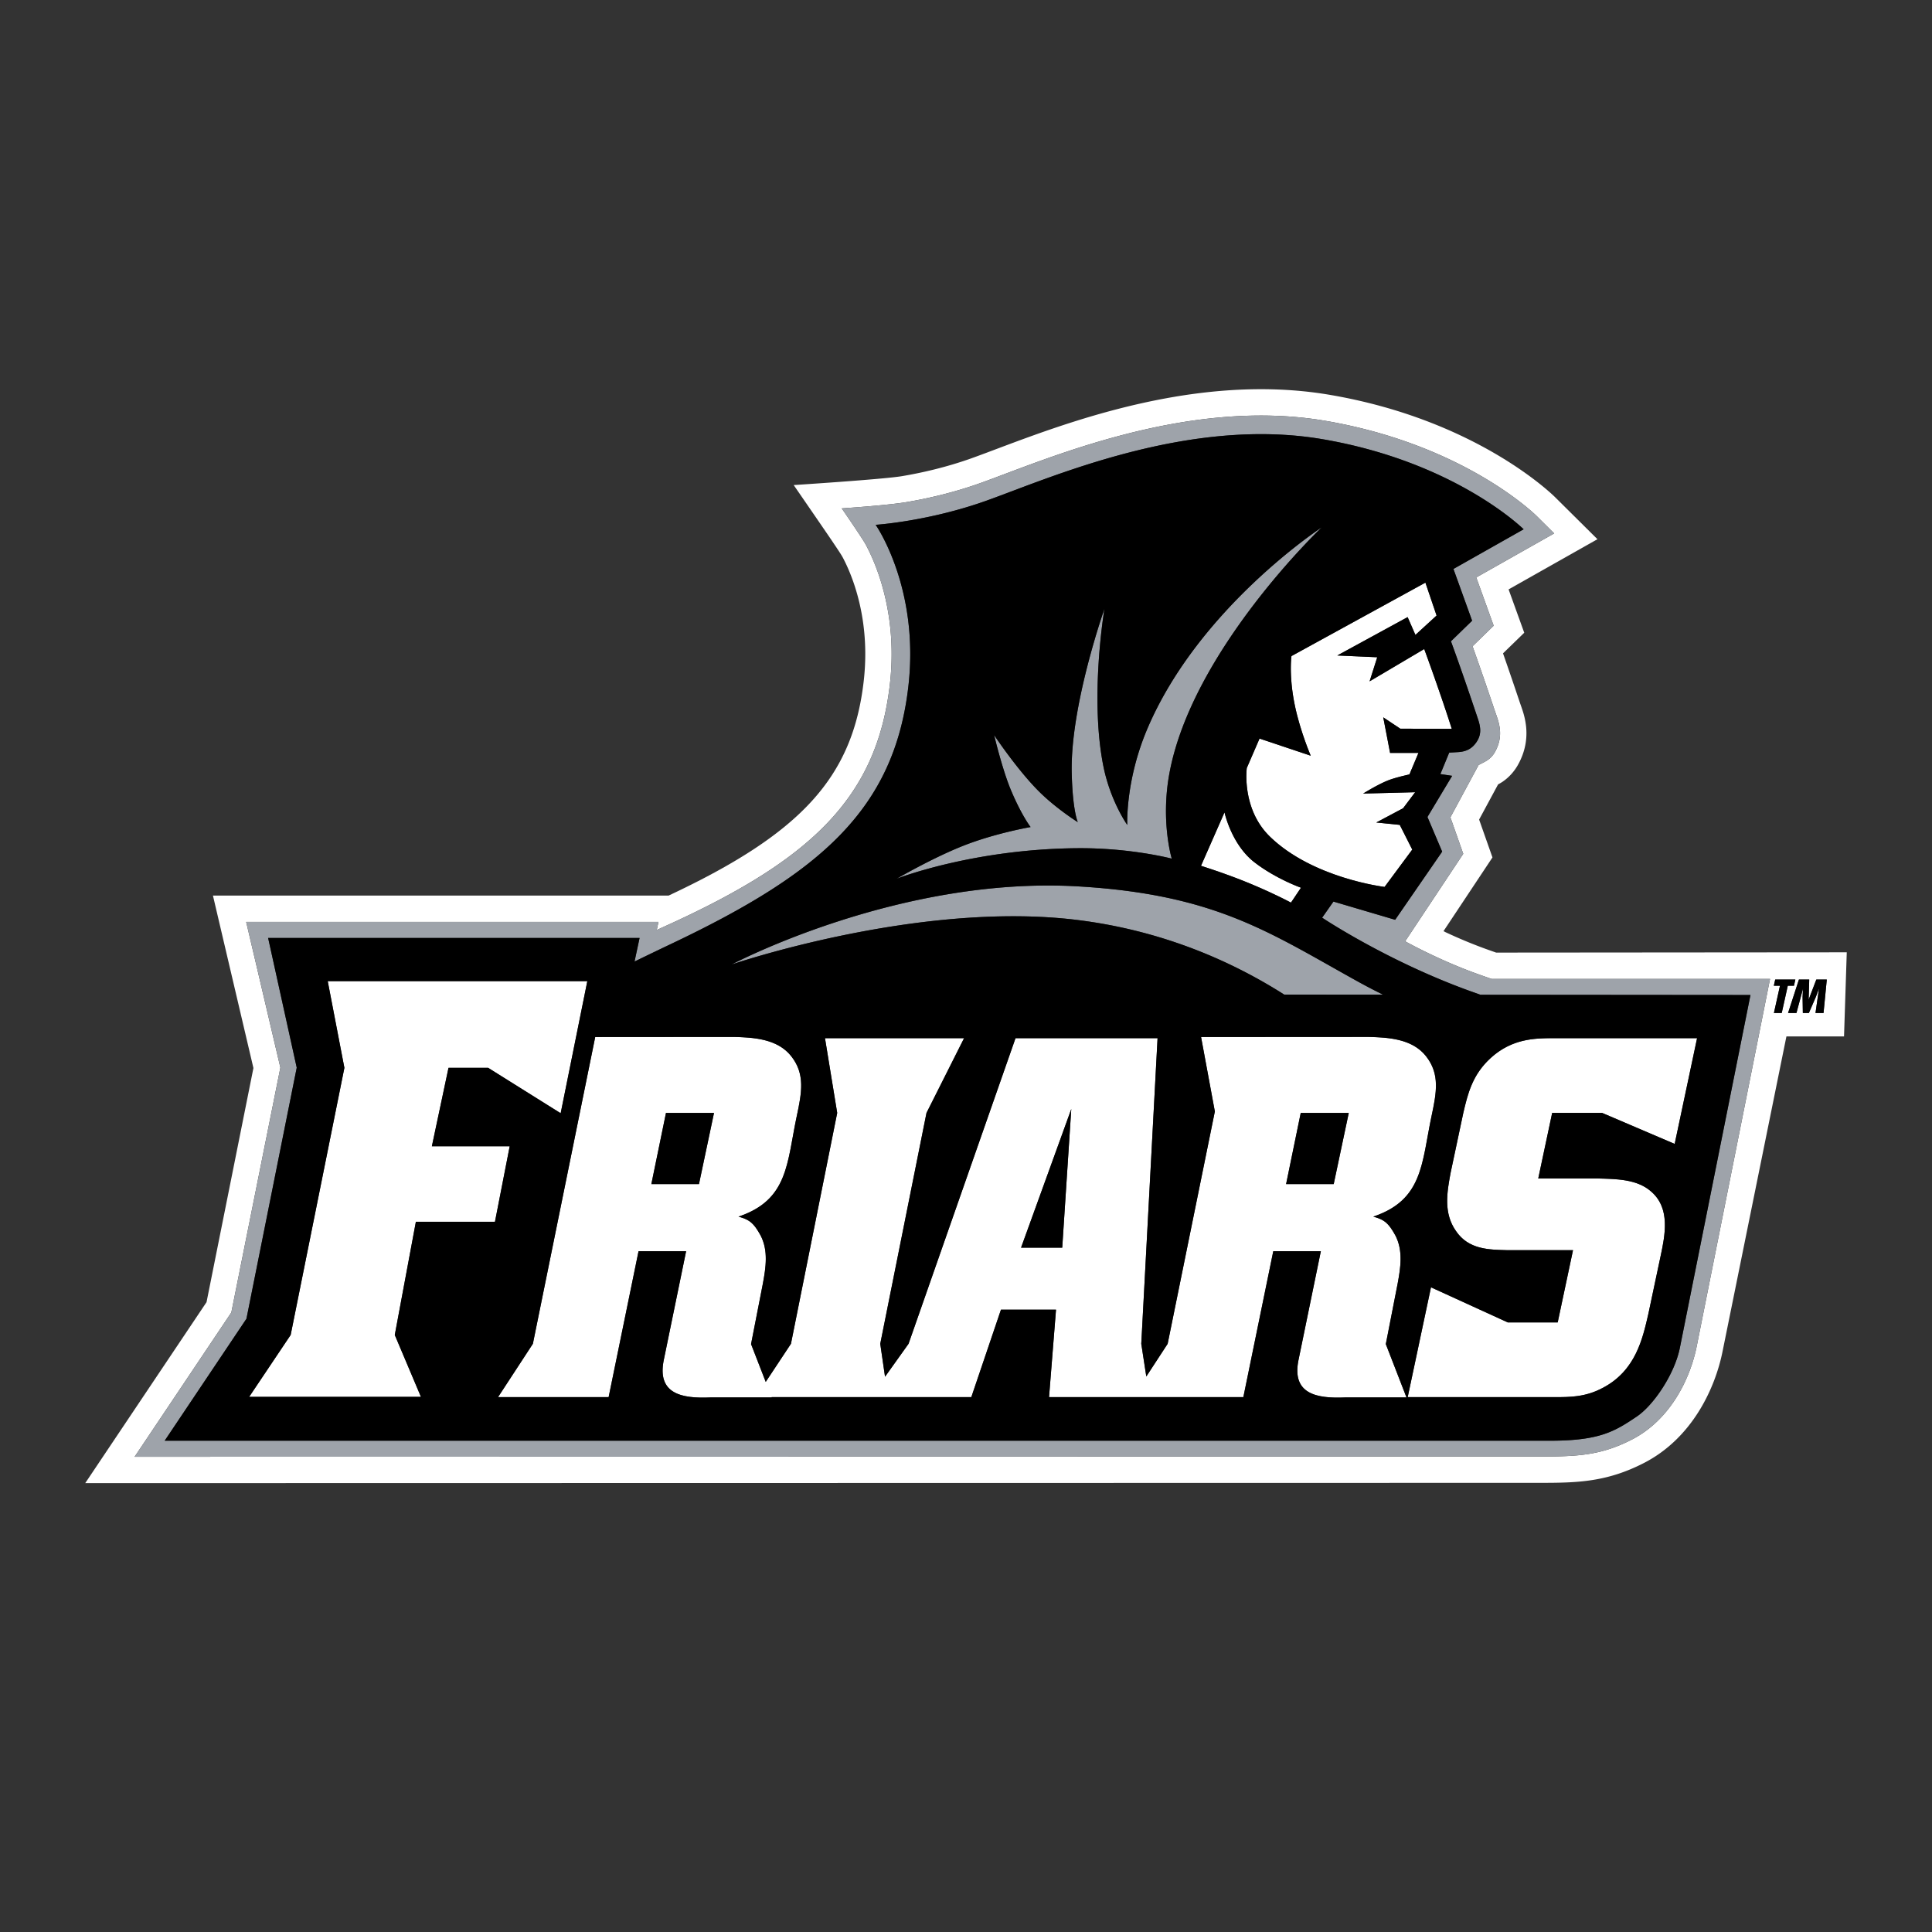
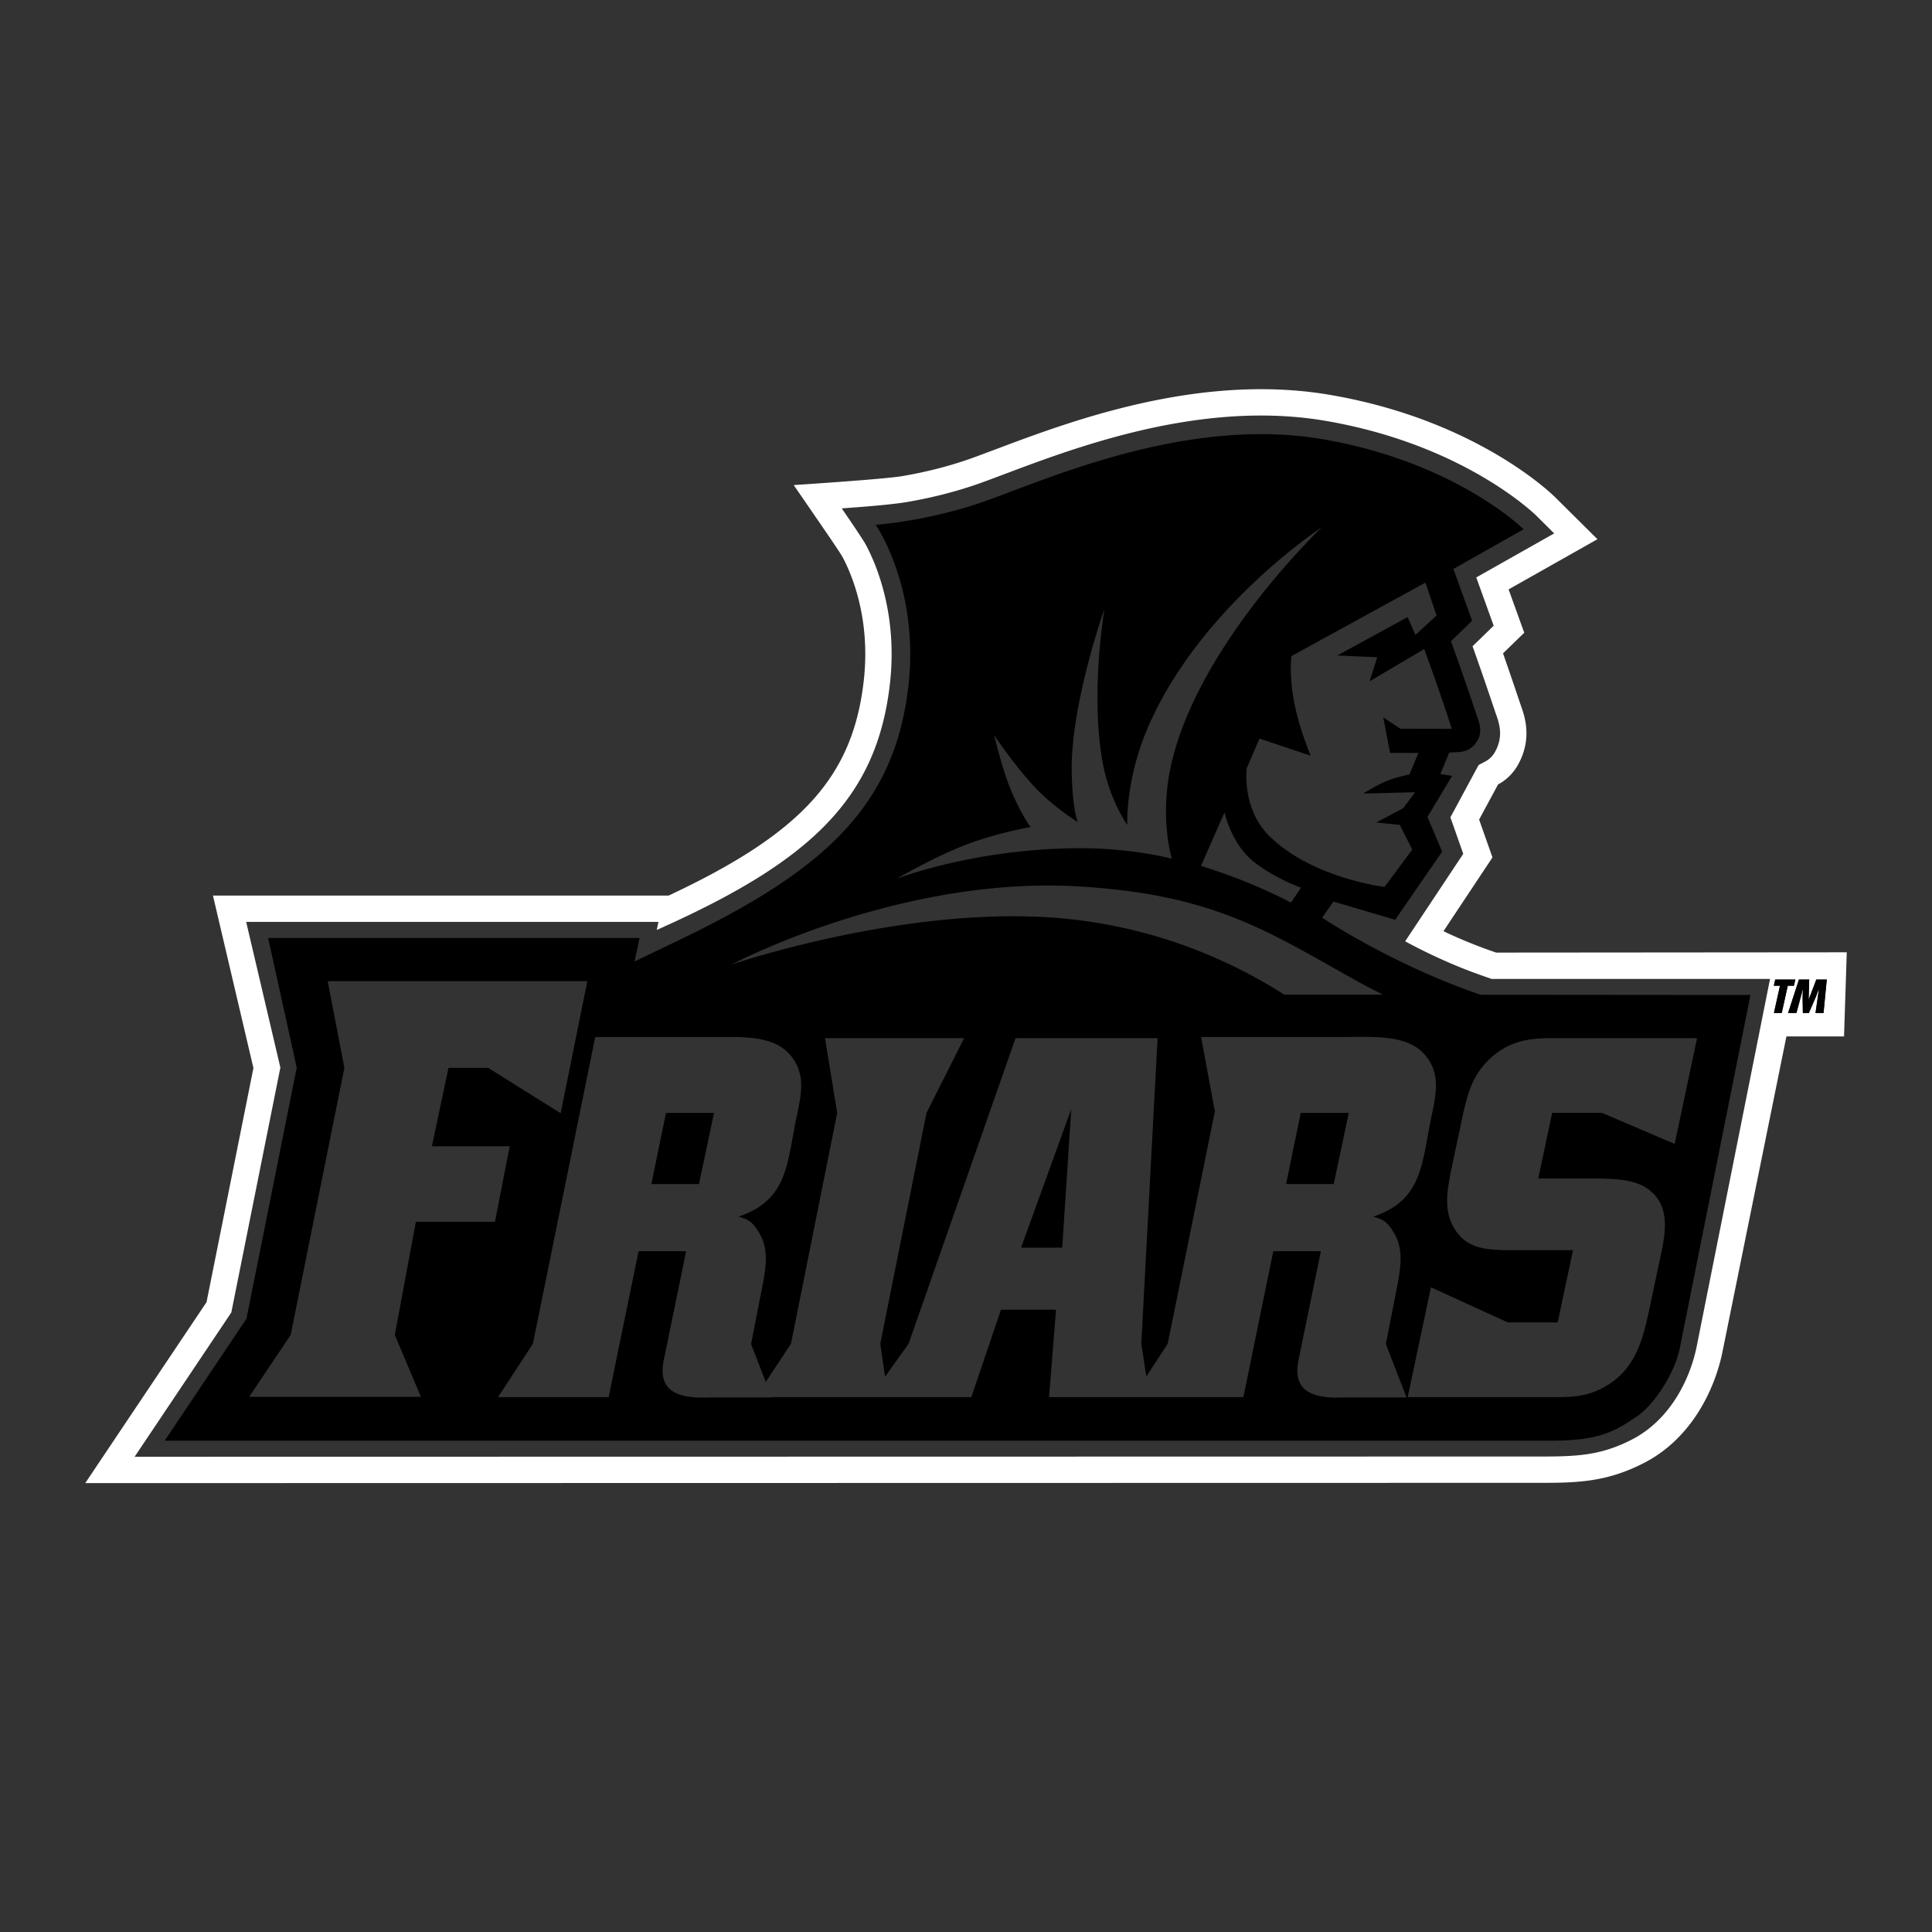
<svg xmlns="http://www.w3.org/2000/svg" width="2500" height="2500" viewBox="0 0 192.756 192.756">
  <rect x="0" y="0" width="192.756" height="192.756" fill="#333333" stroke="none" />
  <g fill-rule="evenodd" clip-rule="evenodd">
    <path fill="#fff" fill-opacity="0" d="M0 0h192.756v192.756H0V0z" />
    <path d="M149.271 95.041a105.37 105.37 0 0 1-1.053-.373 48.346 48.346 0 0 1-4.203-1.761l4.889-7.361-1.332-3.778 1.891-3.506c.189-.105.377-.213.506-.307a4.985 4.985 0 0 0 1.445-1.589c.787-1.375.969-2.711.842-3.899a7.75 7.75 0 0 0-.303-1.441c-.096-.311-.201-.599-.295-.867 0 0-.803-2.407-1.701-4.973l2.117-2.058-1.561-4.323 8.865-5.008-4.207-4.174c-.395-.392-7.959-7.75-22.494-10.229-7.537-1.286-14.994-.185-21.205 1.424-6.057 1.568-11.227 3.713-14.513 4.893-2.623.941-5.125 1.485-6.971 1.796-1.858.313-10.801.888-10.801.888s3.269 4.746 3.783 5.51c.457.679.958 1.421 1.103 1.694.314.59.721 1.459 1.103 2.573.782 2.284 1.471 5.633.998 9.775-1.099 9.616-6.248 15.211-19.465 21.404H21.245l4.039 17.208-4.678 23.357-12.102 18.055 145.18-.027c3.701 0 6.656-.078 10.379-2.006 4.756-2.465 7.057-7.395 7.801-11.127l6.367-31.404h5.748l.273-8.395-34.981.029zm20.016 39.254c-.656 3.291-2.646 7.346-6.434 9.309-3.125 1.619-5.531 1.713-9.17 1.713l-140.253.025 9.649-14.396 4.894-24.43-3.412-14.537h41.136l-.173.804.768-.348c14.632-6.61 21.194-12.831 22.493-24.189.525-4.598-.239-8.343-1.123-10.926a20.459 20.459 0 0 0-1.269-2.957c-.165-.31-.725-1.156-1.243-1.926-.521-.775-1.17-1.717-1.17-1.717s4.507-.295 6.445-.622c1.964-.331 4.627-.912 7.421-1.914 3.234-1.161 8.322-3.278 14.285-4.822 6.025-1.561 13.076-2.576 20.104-1.377 13.822 2.359 20.922 9.342 21.086 9.504l1.74 1.729-7.773 4.393 1.736 4.816-2.107 2.05a363.272 363.272 0 0 1 2.248 6.515c.086.247.186.514.273.803.09.296.168.614.203.953.074.688-.021 1.462-.51 2.316a2.357 2.357 0 0 1-.699.759c-.23.167-.699.384-.912.505l-2.814 5.217 1.283 3.64-5.797 8.729c1.289.704 4.039 2.111 7.135 3.227.49.178.992.354 1.504.529h27.766l-7.31 36.625zm8.477-33.229h-.779l.604-2.719h-.613l.139-.619h2.008l-.137.619h-.617l-.605 2.719zm4.17 0h-.801l.344-2.404h-.01l-.309.824-.686 1.58h-.602l-.027-1.598.035-.744.014-.062h-.012l-.648 2.404h-.836l1.084-3.338h1.027l-.057 1.971h.012l.752-1.971h1.045l-.325 3.338z" fill="#fff" />
-     <path d="M129.182 70.356c.529 2.571 1.59 5.042 1.59 5.042l-5.107-1.711-1.273 2.94s-.553 4.064 2.309 6.844c4.285 4.165 11.439 5.018 11.439 5.018l2.762-3.725-1.246-2.465-2.342-.239 2.674-1.42 1.203-1.6-5.188.134s1.516-.95 2.578-1.348c.771-.289 2.039-.561 2.039-.561l.902-2.147h-2.832l-.682-3.548 1.701 1.131 5.137.019c-1.172-3.693-2.75-7.966-2.75-7.966l-5.451 3.224.764-2.404-3.986-.176 7.016-3.828.779 1.776 2.111-1.934-1.115-3.283-13.363 7.327c-.001.001-.285 1.913.331 4.9zM122.168 81.05l-2.346 5.334s2.463.762 4.865 1.758c2.482 1.029 4.113 1.913 4.113 1.913l.998-1.488s-2.49-.875-4.643-2.535c-2.3-1.775-2.987-4.982-2.987-4.982zM49.382 121.896l1.471-7.533h-7.765l1.66-7.826h3.955l7.235 4.531 2.66-13.181H32.696l1.663 8.65-5.36 26.652-4.139 6.174h17.137l-2.61-6.174 2.105-11.293h7.89zM144.736 116.971c-.383 2.029-.721 4.059.518 5.834 1.264 1.877 3.295 1.877 5.178 1.928h6.508l-1.527 7.203h-4.984l-7.66-3.5-2.322 10.957h14.588c1.615 0 3.139 0 4.855-.914 3.32-1.725 4.008-4.971 4.57-7.406l1.215-5.732c.441-2.08 1.021-4.818-.977-6.492-1.404-1.219-3.482-1.219-5.271-1.27h-5.955l1.389-6.543h4.984l7.238 3.094 2.236-10.551h-14.357c-1.846 0-4.119.051-6.234 1.979-1.832 1.674-2.277 3.551-2.732 5.479l-1.26 5.934zM139.438 128.08c.299-1.623.561-3.299-.225-4.82-.701-1.268-1.113-1.572-2.203-1.877 4.971-1.674 4.814-5.32 5.814-10.037.494-2.334.844-4.166-.533-5.941s-3.789-1.9-5.764-1.951l-16.699.01 1.375 7.428-4.709 23.18-2.129 3.262-.502-3.262 1.625-30.492h-14.172l-10.672 30.49-2.346 3.287-.477-3.287 4.614-23.035 3.75-7.457H82.307l1.219 7.457-4.614 23.035-2.516 3.801-1.464-3.771 1.176-6.02c.298-1.623.561-3.299-.225-4.82-.701-1.268-1.114-1.572-2.203-1.877 4.971-1.674 4.813-5.32 5.814-10.037.495-2.334.845-4.166-.533-5.941s-3.79-1.9-5.764-1.951l-13.814.01-6.219 30.607-3.476 5.322h11.033l2.985-14.559h4.745l-2.235 10.885c-.664 3.348 1.779 3.824 4.64 3.705h6.14l-.011-.031h19.921l2.958-8.727h5.492l-.695 8.727h19.386l2.986-14.559h4.746l-2.236 10.885c-.664 3.348 1.779 3.824 4.641 3.705h6.139l-2.064-5.324 1.179-6.02zm-69.701-9.943h-4.751l1.46-7.102h4.791l-1.5 7.102zm36.242 6.342h-4.107l5.01-13.832-.903 13.832zm27.085-6.342h-4.75l1.461-7.102h4.791l-1.502 7.102z" fill="#fff" />
-     <path d="M147.328 97.141c-3.096-1.116-5.846-2.523-7.135-3.227l5.797-8.729-1.283-3.64 2.814-5.217c.213-.121.682-.338.912-.505.256-.184.506-.42.699-.759.488-.854.584-1.628.51-2.316a5.052 5.052 0 0 0-.203-.953c-.088-.289-.188-.556-.273-.803 0 0-1.16-3.479-2.248-6.515l2.107-2.05-1.736-4.816 7.773-4.393-1.74-1.729c-.164-.162-7.264-7.145-21.086-9.504-7.027-1.199-14.078-.183-20.104 1.377-5.963 1.544-11.051 3.662-14.285 4.822-2.794 1.002-5.457 1.583-7.421 1.914-1.938.327-6.445.622-6.445.622s.649.942 1.17 1.717c.519.77 1.078 1.617 1.243 1.926.36.678.83 1.677 1.269 2.957.884 2.583 1.648 6.328 1.123 10.926-1.298 11.358-7.86 17.579-22.493 24.189l-.768.348.173-.804H24.562l3.412 14.537-4.894 24.43-9.649 14.396 140.253-.025c3.639 0 6.045-.094 9.17-1.713 3.787-1.963 5.777-6.018 6.434-9.309l7.311-36.625h-27.766a98.97 98.97 0 0 1-1.505-.529zm20.272 37.338c-.521 2.598-2.602 5.703-4.289 6.844-2.182 1.473-3.695 2.418-8.625 2.418l-138.253-.002 8.156-12.166 5.017-25.051-2.854-12.941h37.06l-.504 2.353a459.495 459.495 0 0 1 3.784-1.821c14.643-6.968 22.127-13.297 23.539-25.655 1.124-9.84-3.266-16.097-3.266-16.097s5.283-.338 11.11-2.428c6.398-2.295 20.115-8.392 33.449-6.117 13.32 2.272 20.09 8.991 20.09 8.991l-7.004 3.958 1.863 5.165-2.111 2.052c1.178 3.201 2.643 7.598 2.643 7.598.309.886.449 1.615-.059 2.403-.455.706-1.039 1.006-1.877 1.055l-.881.052-.881 2.14 1.174.176-2.463 4.104 1.467 3.458-4.689 6.8-6.156-1.817-1.129 1.608s6.457 4.327 14.787 7.331l1.008.359 26.939.023-7.045 35.207z" fill="#9ea3aa" />
-     <path d="M116.906 85.667s-1.111-3.665-.25-8.428c2.227-12.311 15.213-24.623 15.213-24.623s-12.225 7.976-17.381 20.05c-2.234 5.233-2.02 9.639-2.02 9.639s-1.66-2.328-2.369-5.788c-1.414-6.909.092-15.779.092-15.779s-3.424 9.661-3.266 16.383c.09 3.802.607 4.905.607 4.905s-1.928-1.205-3.605-2.802c-2.258-2.147-4.742-5.882-4.742-5.882s.816 3.455 1.684 5.509c1.062 2.522 1.953 3.663 1.953 3.663s-3.545.609-6.741 1.876c-3.106 1.23-6.624 3.283-6.624 3.283s7.514-2.955 17.995-3.048c5.353-.047 9.454 1.042 9.454 1.042zM107.396 91.777c8.672 1.056 15.621 4.203 20.729 7.454l9.863.008a59.866 59.866 0 0 1-2.549-1.33c-8.748-4.846-14.145-8.669-27.867-9.473-17.907-1.048-34.585 7.797-34.585 7.797s18.622-6.378 34.409-4.456z" fill="#9ea3aa" />
    <path d="M146.697 98.889c-8.33-3.004-14.787-7.331-14.787-7.331l1.129-1.608 6.156 1.817 4.689-6.8-1.467-3.458 2.463-4.104-1.174-.176.881-2.14.881-.052c.838-.049 1.422-.35 1.877-1.055.508-.788.367-1.518.059-2.403 0 0-1.465-4.397-2.643-7.598l2.111-2.052-1.863-5.165 7.004-3.958s-6.77-6.719-20.09-8.991c-13.334-2.275-27.051 3.822-33.449 6.117-5.827 2.09-11.11 2.428-11.11 2.428s4.39 6.257 3.266 16.097c-1.412 12.358-8.896 18.688-23.539 25.655a459.495 459.495 0 0 0-3.784 1.821l.504-2.353h-37.06l2.854 12.941-5.017 25.051-8.156 12.166 138.253.002c4.93 0 6.443-.945 8.625-2.418 1.688-1.141 3.768-4.246 4.289-6.844l7.045-35.207-26.939-.023-1.008-.359zm-4.484-40.76l1.115 3.283-2.111 1.934-.779-1.776-7.016 3.828 3.986.176-.764 2.404 5.451-3.224s1.578 4.273 2.75 7.966l-5.137-.019-1.701-1.131.682 3.548h2.832l-.902 2.147s-1.268.271-2.039.561c-1.062.398-2.578 1.348-2.578 1.348l5.188-.134-1.203 1.6-2.674 1.42 2.342.239 1.246 2.465-2.762 3.725s-7.154-.854-11.439-5.018c-2.861-2.779-2.309-6.844-2.309-6.844l1.273-2.94 5.107 1.711s-1.061-2.47-1.59-5.042c-.615-2.987-.332-4.899-.332-4.899l13.364-7.328zm-12.414 30.438l-.998 1.488s-1.631-.884-4.113-1.913c-2.402-.997-4.865-1.758-4.865-1.758l2.346-5.334s.688 3.207 2.988 4.982c2.152 1.66 4.642 2.535 4.642 2.535zm-33.717-4.176c3.196-1.267 6.741-1.876 6.741-1.876s-.891-1.141-1.953-3.663c-.867-2.054-1.684-5.509-1.684-5.509s2.484 3.735 4.742 5.882c1.678 1.597 3.605 2.802 3.605 2.802s-.518-1.103-.607-4.905c-.158-6.722 3.266-16.383 3.266-16.383s-1.506 8.87-.092 15.779c.709 3.46 2.369 5.788 2.369 5.788s-.215-4.406 2.02-9.639c5.156-12.075 17.381-20.05 17.381-20.05s-12.986 12.312-15.213 24.623c-.861 4.763.25 8.428.25 8.428s-4.102-1.09-9.453-1.042c-10.481.093-17.995 3.048-17.995 3.048s3.517-2.052 6.623-3.283zm11.49 4.044c13.723.804 19.119 4.627 27.867 9.473.861.477 1.715.92 2.549 1.33l-9.863-.008c-5.107-3.251-12.057-6.398-20.729-7.454-15.788-1.922-34.41 4.456-34.41 4.456s16.679-8.845 34.586-7.797zm-65.575 50.928H24.86l4.139-6.174 5.361-26.652-1.664-8.65h25.902l-2.66 13.182-7.235-4.531h-3.955l-1.66 7.826h7.765l-1.471 7.533h-7.89l-2.104 11.293 2.609 6.173zm92.191.061c-2.861.119-5.305-.357-4.641-3.705l2.236-10.885h-4.746l-2.986 14.559h-19.386l.695-8.727h-5.492l-2.958 8.727H76.989l.011.031h-6.14c-2.861.119-5.304-.357-4.64-3.705l2.235-10.885H63.71l-2.985 14.559H49.69l3.476-5.322 6.219-30.607 13.814-.01c1.974.051 4.386.176 5.764 1.951s1.027 3.607.533 5.941c-1 4.717-.843 8.363-5.814 10.037 1.089.305 1.502.609 2.203 1.877.785 1.521.523 3.197.225 4.82l-1.176 6.02 1.464 3.771 2.516-3.801 4.614-23.035-1.219-7.457h13.879l-3.75 7.457-4.614 23.035.477 3.287 2.346-3.287 10.673-30.492h14.172l-1.625 30.492.502 3.262 2.129-3.262 4.709-23.18-1.375-7.428 16.699-.01c1.975.051 4.387.176 5.764 1.951s1.027 3.607.533 5.941c-1 4.717-.844 8.363-5.814 10.037 1.09.305 1.502.609 2.203 1.877.785 1.521.523 3.197.225 4.82l-1.176 6.02 2.064 5.324h-6.142v.002zm14.539-33.867c2.115-1.928 4.389-1.979 6.234-1.979h14.357l-2.236 10.551-7.238-3.094h-4.984l-1.389 6.543h5.955c1.789.051 3.867.051 5.271 1.27 1.998 1.674 1.418 4.412.977 6.492l-1.215 5.732c-.562 2.436-1.25 5.682-4.57 7.406-1.717.914-3.24.914-4.855.914h-14.588l2.322-10.957 7.66 3.5h4.984l1.527-7.203h-6.508c-1.883-.051-3.914-.051-5.178-1.928-1.238-1.775-.9-3.805-.518-5.834l1.258-5.936c.456-1.927.902-3.804 2.734-5.477zM179.121 97.729h-2.008l-.138.619h.613l-.604 2.718h.78l.603-2.718h.617l.137-.619zM180.463 99.699h-.012l.057-1.97h-1.028l-1.084 3.337h.836l.649-2.404h.012l-.014.063-.035.744.027 1.597h.602l.685-1.58.309-.824h.01l-.344 2.404h.801l.326-3.337h-1.045l-.752 1.97z" />
    <path d="M64.986 118.137h4.751l1.5-7.102h-4.791l-1.46 7.102zM128.314 118.137h4.75l1.502-7.102h-4.791l-1.461 7.102zM105.979 124.479l.902-13.833-5.01 13.833h4.108z" />
  </g>
</svg>